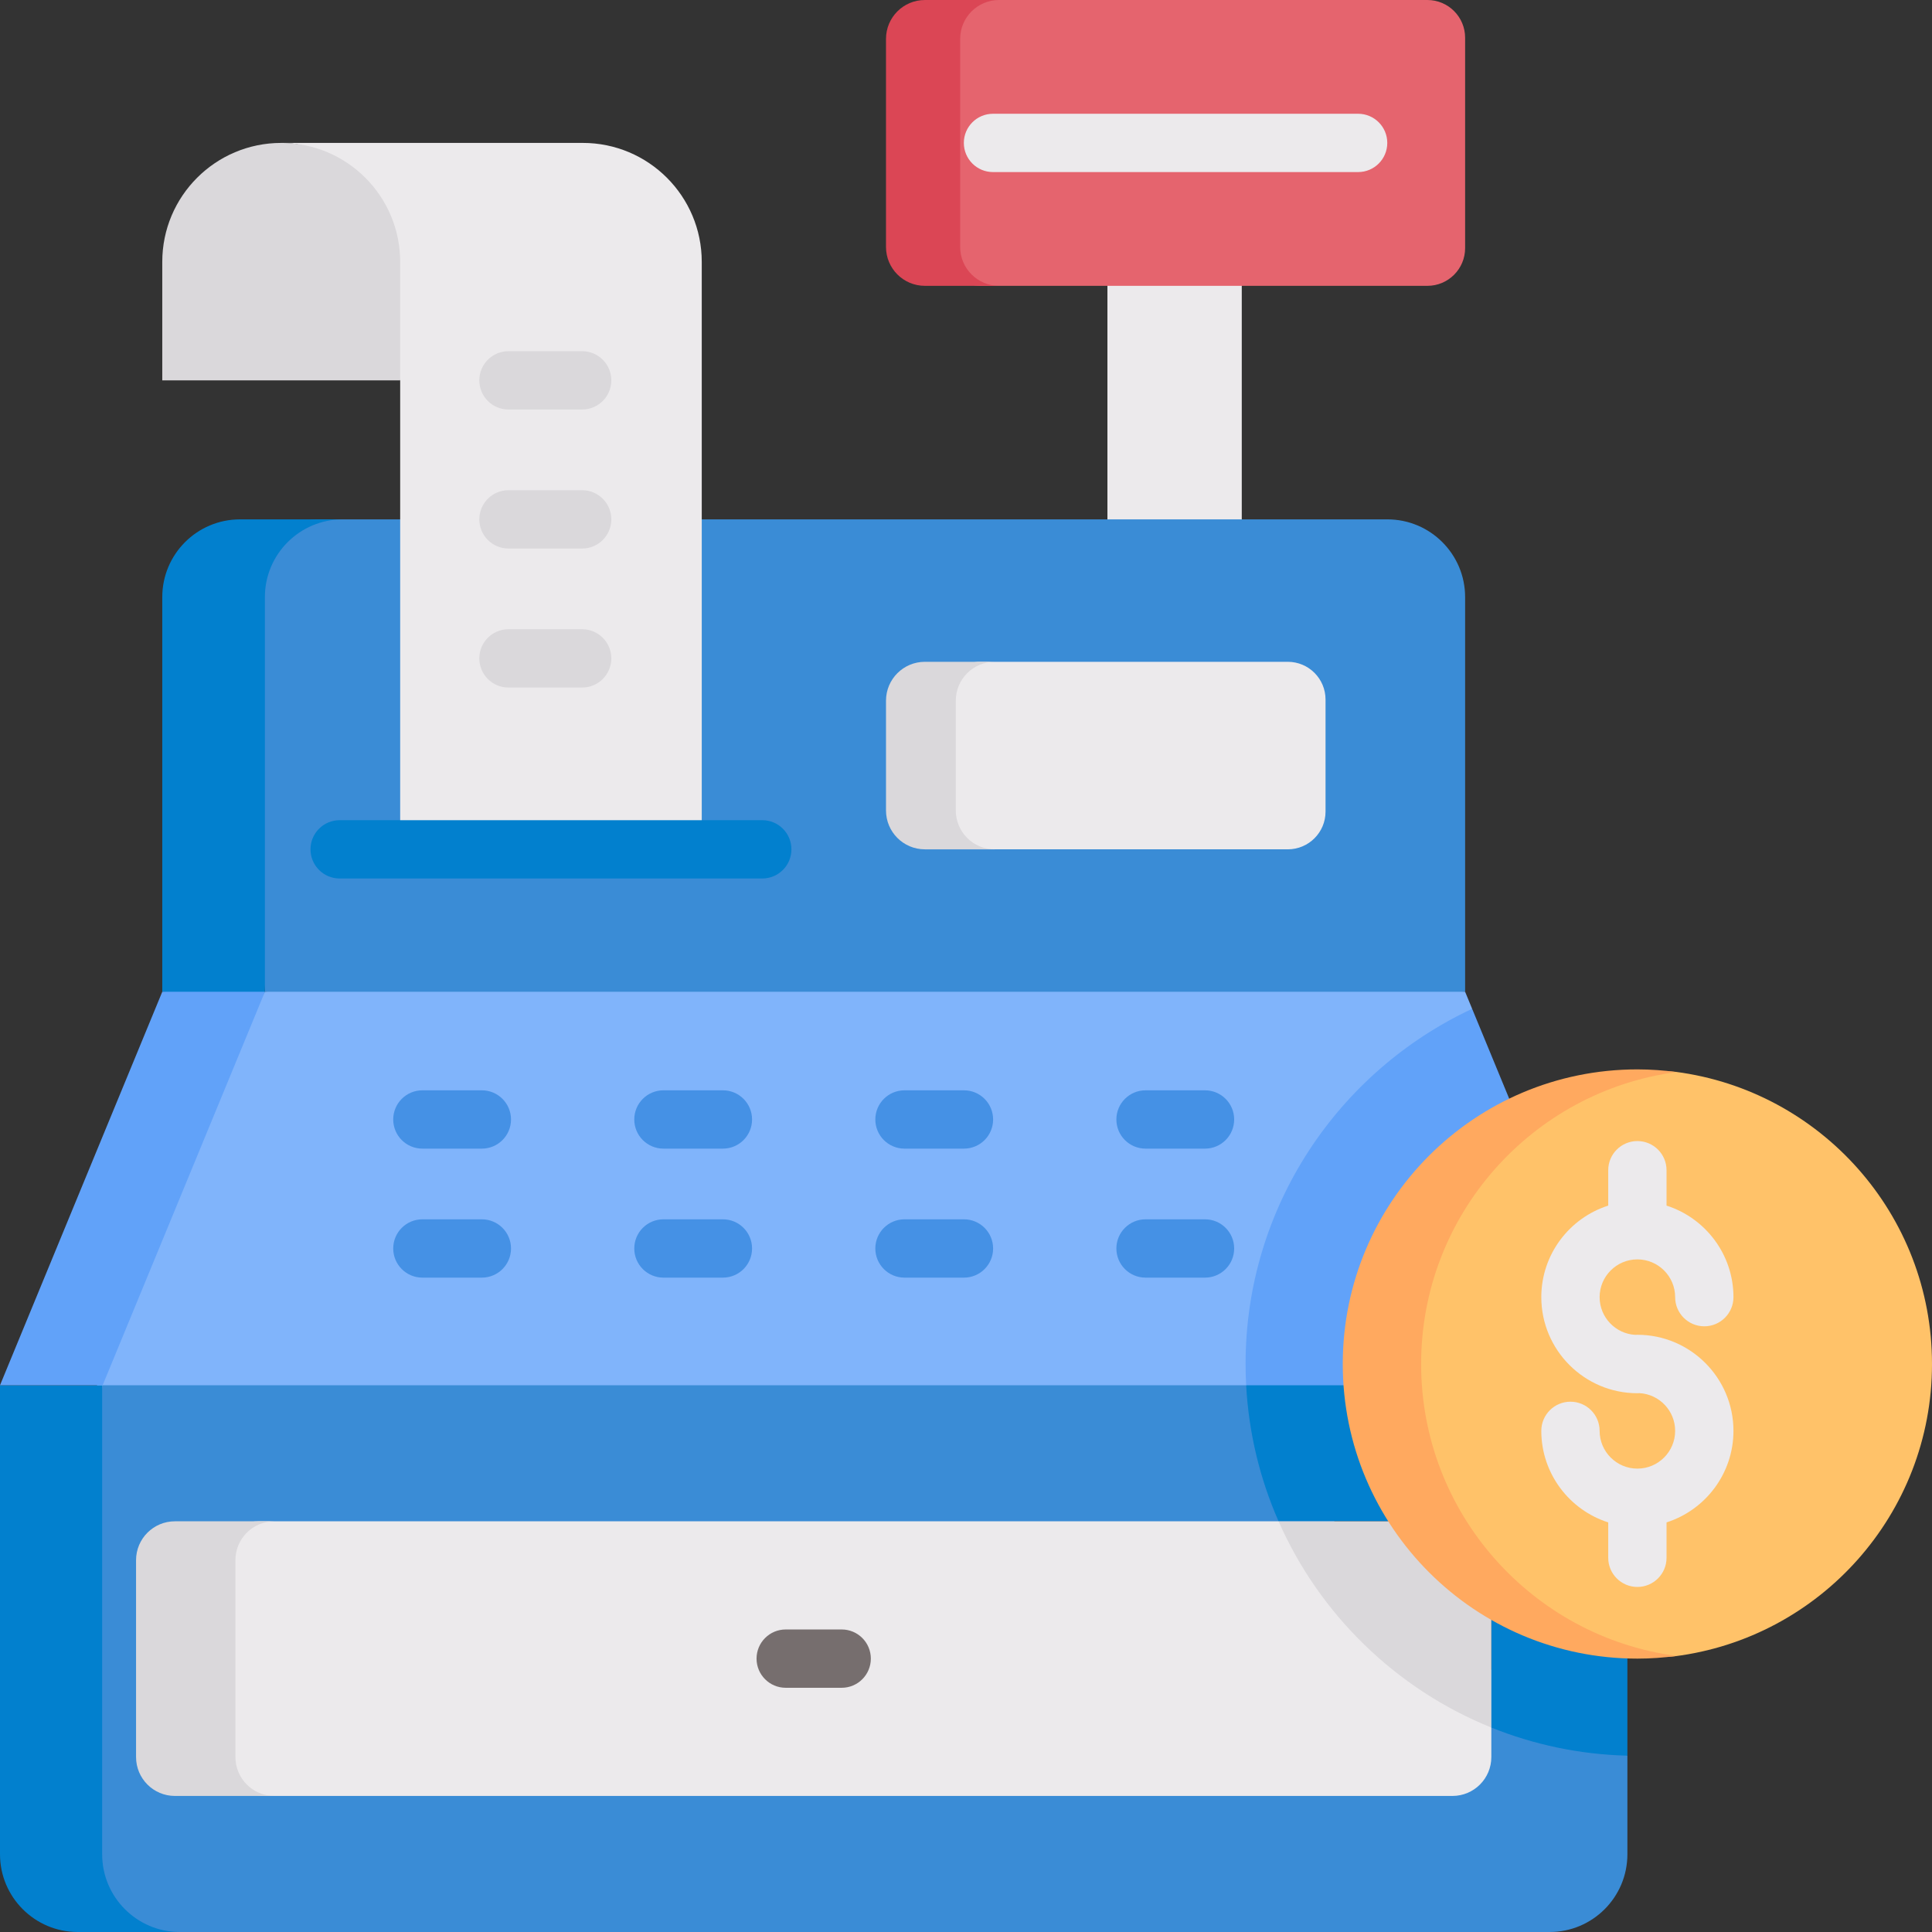
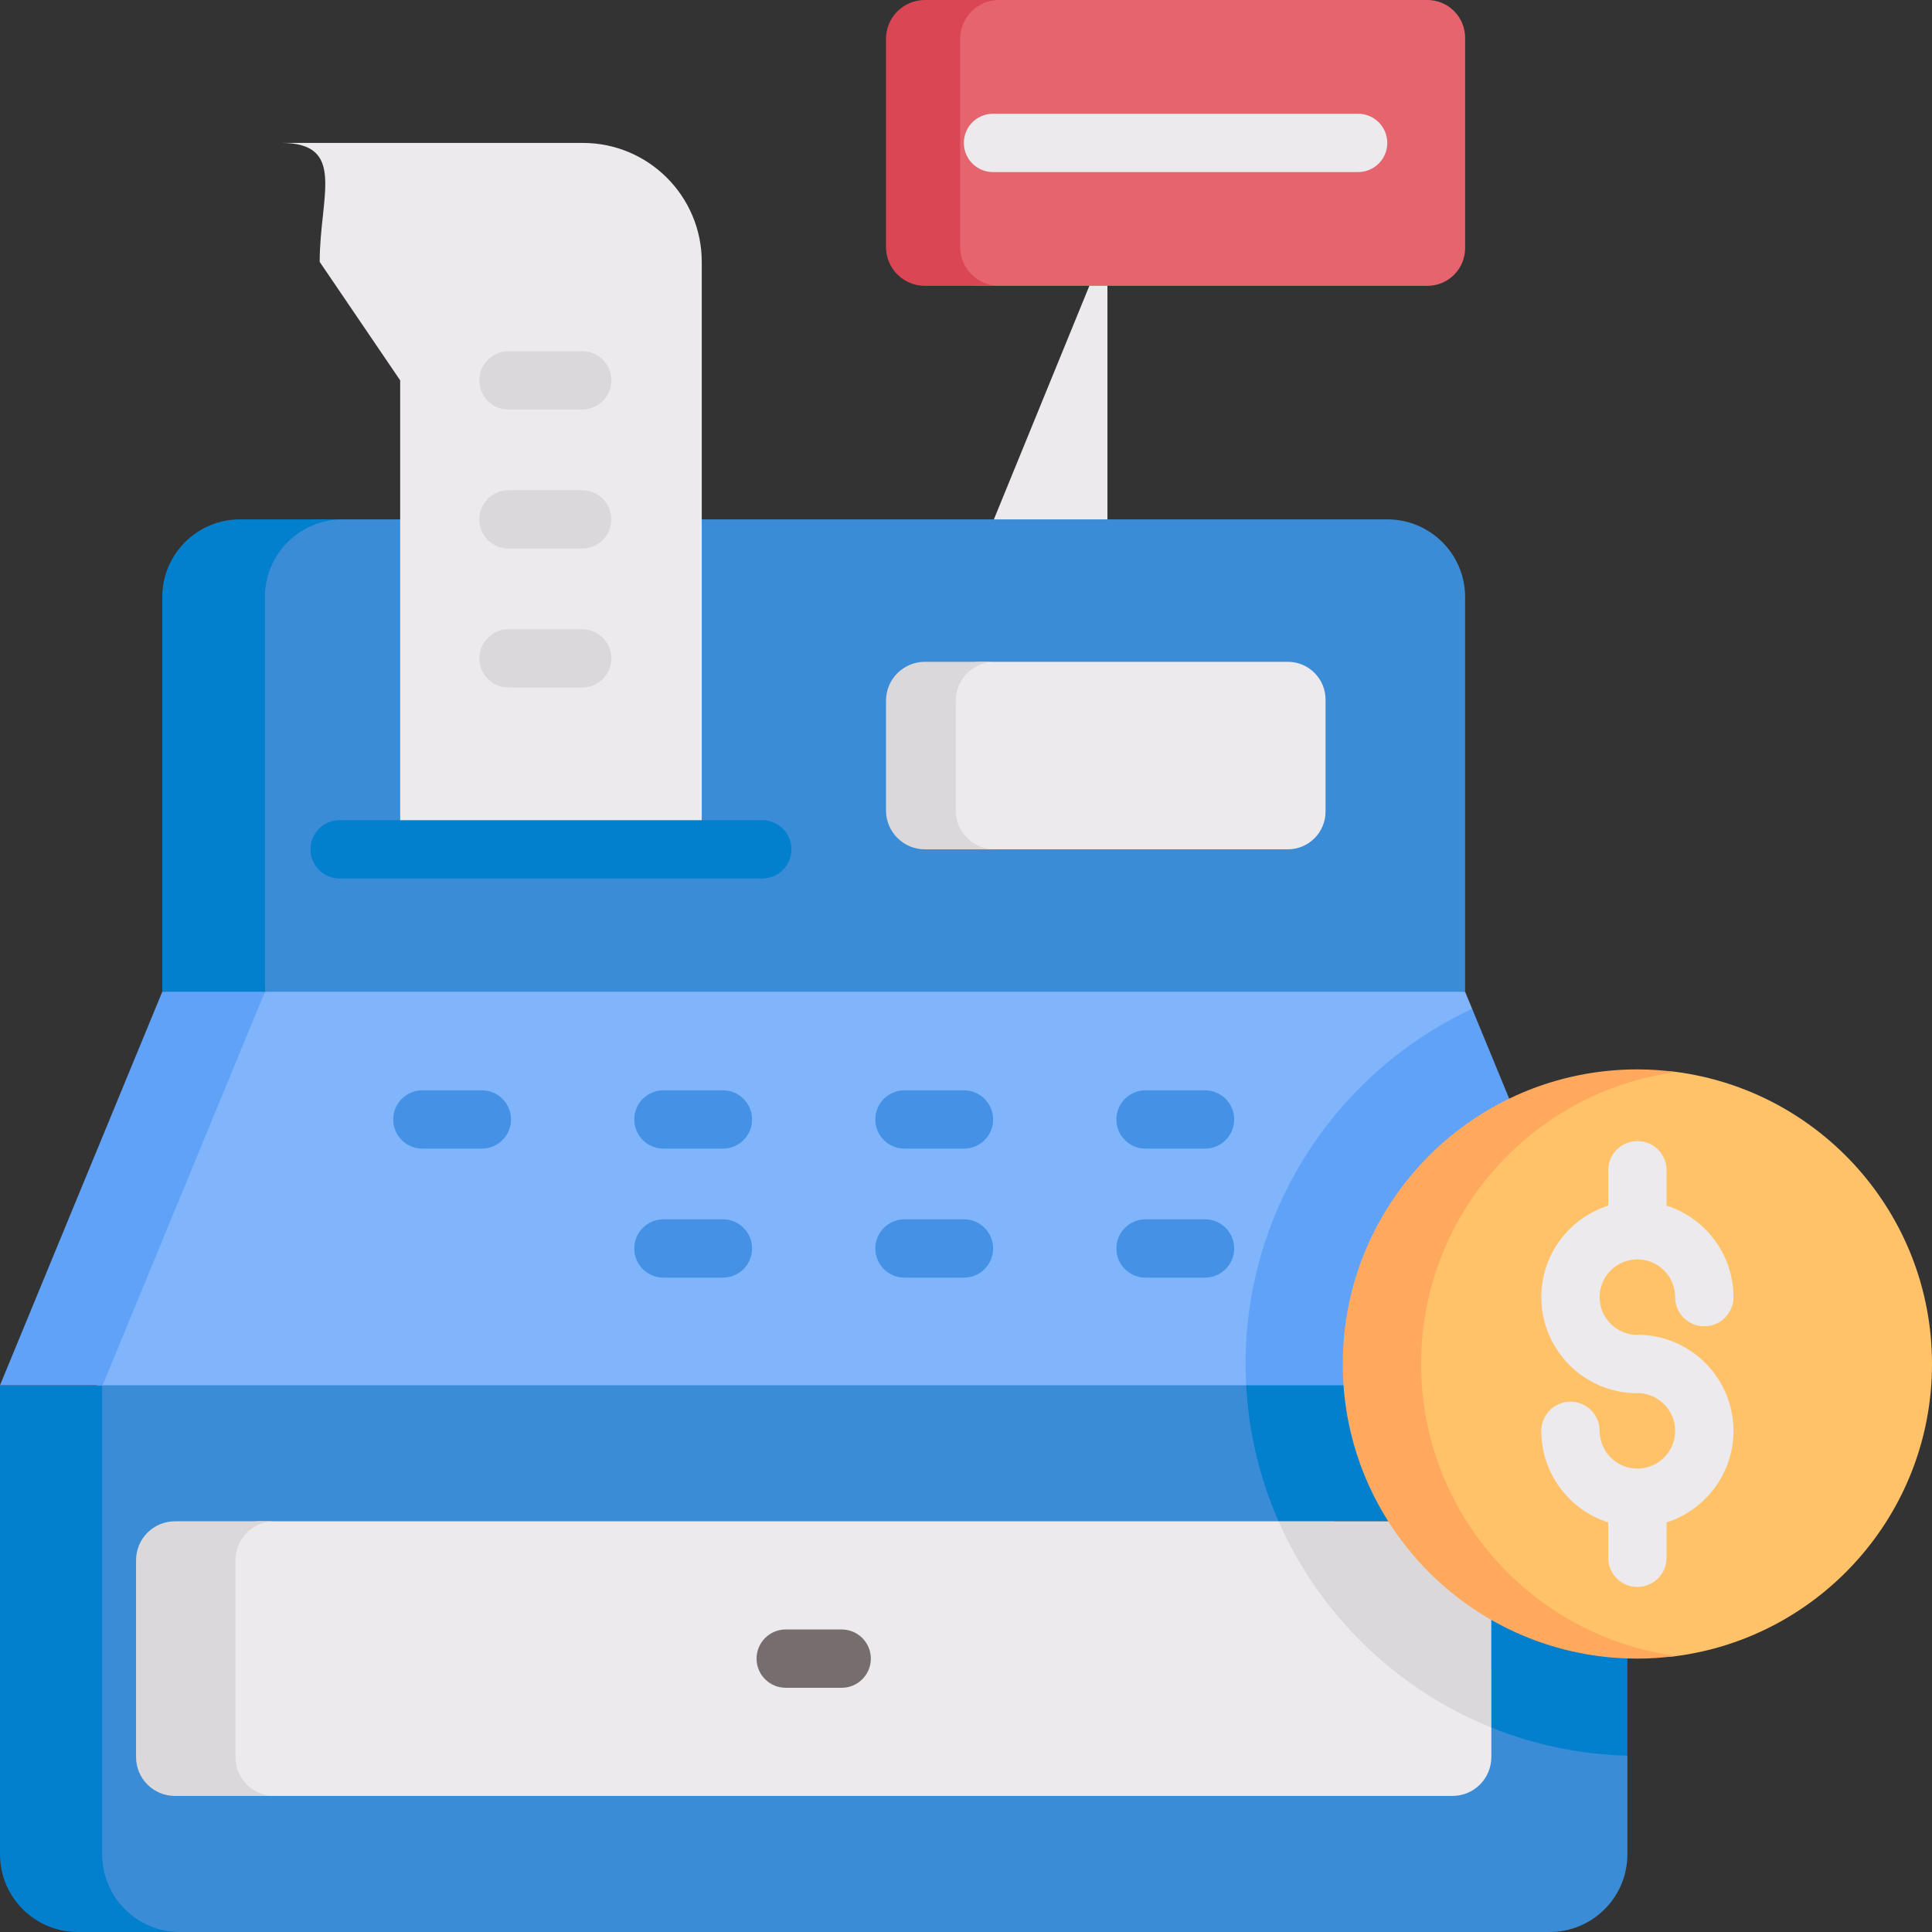
<svg xmlns="http://www.w3.org/2000/svg" id="Capa_1" enable-background="new 0 0 512 512" height="512" viewBox="0 0 512 512" width="512">
  <rect x="0" y="0" width="512" height="512" fill="#333333" stroke="none" />
  <g>
    <g>
-       <path d="m293.478 64.036h35.603v87.092h-35.603z" fill="#eceaec" />
+       <path d="m293.478 64.036v87.092h-35.603z" fill="#eceaec" />
    </g>
    <g>
      <g>
        <g>
          <path d="m388.272 262.831-172.634 27.569-145.437-27.57-8.641-104.589c0-11.379 11.942-20.604 23.321-20.604h21.169l39.961 59.042 39.961-59.042h181.696c11.379 0 20.604 9.225 20.604 20.604z" fill="#3a8cd6" />
        </g>
      </g>
    </g>
    <g>
      <g>
        <g>
          <path d="m90.804 137.638h-27.197c-11.379 0-20.604 9.224-20.604 20.604v104.588l27.197 4.343v-108.932c.001-11.379 9.225-20.603 20.604-20.603z" fill="#0280ce" />
        </g>
      </g>
    </g>
    <g>
      <path d="m74.527 37.875c17.41 0 10.193 14.114 10.193 31.524l21.331 31.4v124.284h79.921v-155.685c0-17.41-14.114-31.524-31.524-31.524h-79.921z" fill="#eceaec" />
    </g>
    <g>
-       <path d="m74.527 37.875c-17.41 0-31.524 14.114-31.524 31.524v31.4h63.047v-31.4c.001-17.411-14.113-31.524-31.523-31.524z" fill="#dad8db" />
-     </g>
+       </g>
    <g>
      <g>
        <g>
          <path d="m378.272 75.749h-118.712c-5.523 0-12.72-7.226-12.72-12.749l.24-44.16c0-5.523 8.157-18.84 13.68-18.84h117.512c5.523 0 10 4.477 10 10v55.749c0 5.523-4.477 10-10 10z" fill="#e5646e" />
        </g>
      </g>
    </g>
    <g>
      <path d="m254.455 65.447v-55.145c0-5.69 4.612-10.302 10.302-10.302h-19.656c-5.69 0-10.302 4.612-10.302 10.302v55.145c0 5.69 4.612 10.302 10.302 10.302h19.656c-5.69 0-10.302-4.612-10.302-10.302z" fill="#db4655" />
    </g>
    <g>
      <g>
        <path d="m341.282 225.082h-81.722c-5.523 0-15.84-3.679-15.84-9.202l.48-27.6c0-5.523 9.837-12.894 15.36-12.894h81.722c5.523 0 10 4.477 10 10v29.696c0 5.523-4.477 10-10 10z" fill="#eceaec" />
      </g>
    </g>
    <g>
      <path d="m253.294 214.78v-29.092c0-5.689 4.612-10.302 10.302-10.302h-18.495c-5.69 0-10.302 4.612-10.302 10.302v29.092c0 5.69 4.612 10.302 10.302 10.302h18.495c-5.69 0-10.302-4.612-10.302-10.302z" fill="#dad8db" />
    </g>
    <g>
      <path d="m154.28 108.524h-19.532c-4.267 0-7.726-3.459-7.726-7.726 0-4.268 3.459-7.726 7.726-7.726h19.532c4.267 0 7.726 3.459 7.726 7.726.001 4.267-3.459 7.726-7.726 7.726z" fill="#dad8db" />
    </g>
    <g>
      <path d="m154.28 145.364h-19.532c-4.267 0-7.726-3.459-7.726-7.726 0-4.268 3.459-7.726 7.726-7.726h19.532c4.267 0 7.726 3.459 7.726 7.726.001 4.267-3.459 7.726-7.726 7.726z" fill="#dad8db" />
    </g>
    <g>
      <path d="m154.28 182.204h-19.532c-4.267 0-7.726-3.459-7.726-7.726 0-4.268 3.459-7.726 7.726-7.726h19.532c4.267 0 7.726 3.459 7.726 7.726.001 4.267-3.459 7.726-7.726 7.726z" fill="#dad8db" />
    </g>
    <g>
      <path d="m359.917 45.601h-96.763c-4.268 0-7.726-3.459-7.726-7.726s3.459-7.726 7.726-7.726h96.763c4.268 0 7.726 3.459 7.726 7.726s-3.459 7.726-7.726 7.726z" fill="#eceaec" />
    </g>
    <g>
      <path d="m202.012 232.809h-112.001c-4.267 0-7.726-3.459-7.726-7.726 0-4.268 3.459-7.726 7.726-7.726h112.001c4.267 0 7.726 3.459 7.726 7.726s-3.459 7.726-7.726 7.726z" fill="#0280ce" />
    </g>
    <g>
      <path d="m388.272 262.831h-318.071l-50.881 91.769 7.753 15.152 191.552 18.729 129.975-21.376 41.533-99.762z" fill="#80b4fb" />
    </g>
    <g>
      <g>
        <g>
          <path d="m410.672 512h-367.172c-11.379 0-21.78-9.225-21.78-20.604l5.353-124.291h303.172l37.795 58.295 63.236 39.873v26.123c0 11.379-9.225 20.604-20.604 20.604z" fill="#3a8cd6" />
        </g>
      </g>
    </g>
    <g>
      <g>
        <g>
          <path d="m27.073 491.396v-124.291h-27.073v124.292c0 11.378 9.225 20.603 20.604 20.603h27.073c-11.379 0-20.604-9.225-20.604-20.604z" fill="#0280ce" />
        </g>
      </g>
    </g>
    <g>
      <path d="m43.004 262.83-43.004 104.275h27.197l43.004-104.275z" fill="#61a2f9" />
    </g>
    <g>
      <path d="m330.091 361.475c0 1.889.054 3.766.154 5.63l18.925 17.915 9.656-2.107 17.989-15.808 23.139-75.949-9.821-23.813c-35.43 16.548-60.042 52.516-60.042 94.132z" fill="#61a2f9" />
    </g>
    <g>
      <g>
        <g>
          <path d="m330.245 367.105c.685 12.762 3.689 24.917 8.592 36.056h46.081c5.69 0 10.302 4.612 10.302 10.302v44.357c11.193 4.512 23.343 7.134 36.056 7.453v-98.168z" fill="#0280ce" />
        </g>
      </g>
    </g>
    <g>
      <path d="m57.72 465.642-3.347-52.179c0-5.69 8.458-10.302 14.147-10.302h270.317l28.191 28.665 28.191 25.994v7.822c0 5.69-4.612 10.302-10.302 10.302h-314.716c-5.69 0-12.481-4.613-12.481-10.302z" fill="#eceaec" />
    </g>
    <g>
      <path d="m395.219 457.82v-44.357c0-5.689-4.612-10.302-10.302-10.302h-46.081c10.905 24.776 31.213 44.511 56.383 54.659z" fill="#dad8db" />
    </g>
    <g>
      <path d="m62.388 465.642v-52.179c0-5.689 4.612-10.302 10.302-10.302h-26.332c-5.69 0-10.302 4.612-10.302 10.302v52.179c0 5.69 4.612 10.302 10.302 10.302h26.331c-5.689 0-10.301-4.613-10.301-10.302z" fill="#dad8db" />
    </g>
    <g>
      <path d="m223.055 447.279h-14.835c-4.267 0-7.726-3.459-7.726-7.726s3.459-7.726 7.726-7.726h14.835c4.267 0 7.726 3.459 7.726 7.726s-3.459 7.726-7.726 7.726z" fill="#766e6e" />
    </g>
    <g>
      <path d="m127.696 304.398h-15.762c-4.267 0-7.726-3.459-7.726-7.726s3.459-7.726 7.726-7.726h15.762c4.267 0 7.726 3.459 7.726 7.726s-3.459 7.726-7.726 7.726z" fill="#4591e5" />
    </g>
    <g>
      <path d="m191.578 304.398h-15.762c-4.267 0-7.726-3.459-7.726-7.726s3.459-7.726 7.726-7.726h15.762c4.267 0 7.726 3.459 7.726 7.726s-3.459 7.726-7.726 7.726z" fill="#4591e5" />
    </g>
    <g>
      <path d="m255.459 304.398h-15.762c-4.267 0-7.726-3.459-7.726-7.726s3.459-7.726 7.726-7.726h15.762c4.267 0 7.726 3.459 7.726 7.726s-3.459 7.726-7.726 7.726z" fill="#4591e5" />
    </g>
    <g>
      <path d="m319.341 304.398h-15.762c-4.268 0-7.726-3.459-7.726-7.726s3.459-7.726 7.726-7.726h15.762c4.268 0 7.726 3.459 7.726 7.726s-3.458 7.726-7.726 7.726z" fill="#4591e5" />
    </g>
    <g>
-       <path d="m127.696 338.585h-15.762c-4.267 0-7.726-3.459-7.726-7.726s3.459-7.726 7.726-7.726h15.762c4.267 0 7.726 3.459 7.726 7.726s-3.459 7.726-7.726 7.726z" fill="#4591e5" />
-     </g>
+       </g>
    <g>
      <path d="m191.578 338.585h-15.762c-4.267 0-7.726-3.459-7.726-7.726s3.459-7.726 7.726-7.726h15.762c4.267 0 7.726 3.459 7.726 7.726s-3.459 7.726-7.726 7.726z" fill="#4591e5" />
    </g>
    <g>
      <path d="m255.459 338.585h-15.762c-4.267 0-7.726-3.459-7.726-7.726s3.459-7.726 7.726-7.726h15.762c4.267 0 7.726 3.459 7.726 7.726s-3.459 7.726-7.726 7.726z" fill="#4591e5" />
    </g>
    <g>
      <path d="m319.341 338.585h-15.762c-4.268 0-7.726-3.459-7.726-7.726s3.459-7.726 7.726-7.726h15.762c4.268 0 7.726 3.459 7.726 7.726s-3.458 7.726-7.726 7.726z" fill="#4591e5" />
    </g>
    <g>
      <path d="m512 361.475c0 39.796-29.774 72.638-68.261 77.466-3.215.403-6.492-.791-9.816-.791-43.121 0-69.123-33.554-69.123-76.675s26.002-76.955 69.123-76.955c3.429 0 6.807-.901 10.12-.473 38.339 4.962 67.957 37.736 67.957 77.428z" fill="#ffc269" />
    </g>
    <g>
      <path d="m376.614 361.475c0-39.598 29.485-72.288 67.693-77.369-3.4-.452-6.861-.708-10.384-.708-43.121 0-78.077 34.956-78.077 78.077s34.956 78.077 78.077 78.077c3.523 0 6.985-.256 10.384-.708-38.209-5.081-67.693-37.771-67.693-77.369z" fill="#ffa95f" />
    </g>
    <path d="m433.923 353.73c-.192 0-.383.007-.572.021-5.253-.298-9.436-4.666-9.436-9.993 0-5.518 4.49-10.008 10.008-10.008s10.008 4.49 10.008 10.008c0 4.268 3.459 7.726 7.726 7.726s7.726-3.459 7.726-7.726c0-11.346-7.462-20.979-17.734-24.259v-9.379c0-4.268-3.459-7.726-7.726-7.726s-7.726 3.459-7.726 7.726v9.379c-10.273 3.279-17.734 12.912-17.734 24.259 0 14.039 11.422 25.462 25.461 25.462.192 0 .383-.007.572-.021 5.253.298 9.436 4.665 9.436 9.992 0 5.518-4.49 10.008-10.008 10.008s-10.008-4.49-10.008-10.008c0-4.268-3.459-7.726-7.726-7.726s-7.726 3.459-7.726 7.726c0 11.346 7.462 20.979 17.734 24.259v9.38c0 4.268 3.459 7.726 7.726 7.726s7.726-3.459 7.726-7.726v-9.38c10.273-3.279 17.734-12.912 17.734-24.259-.001-14.039-11.422-25.461-25.461-25.461z" fill="#eceaec" />
  </g>
</svg>